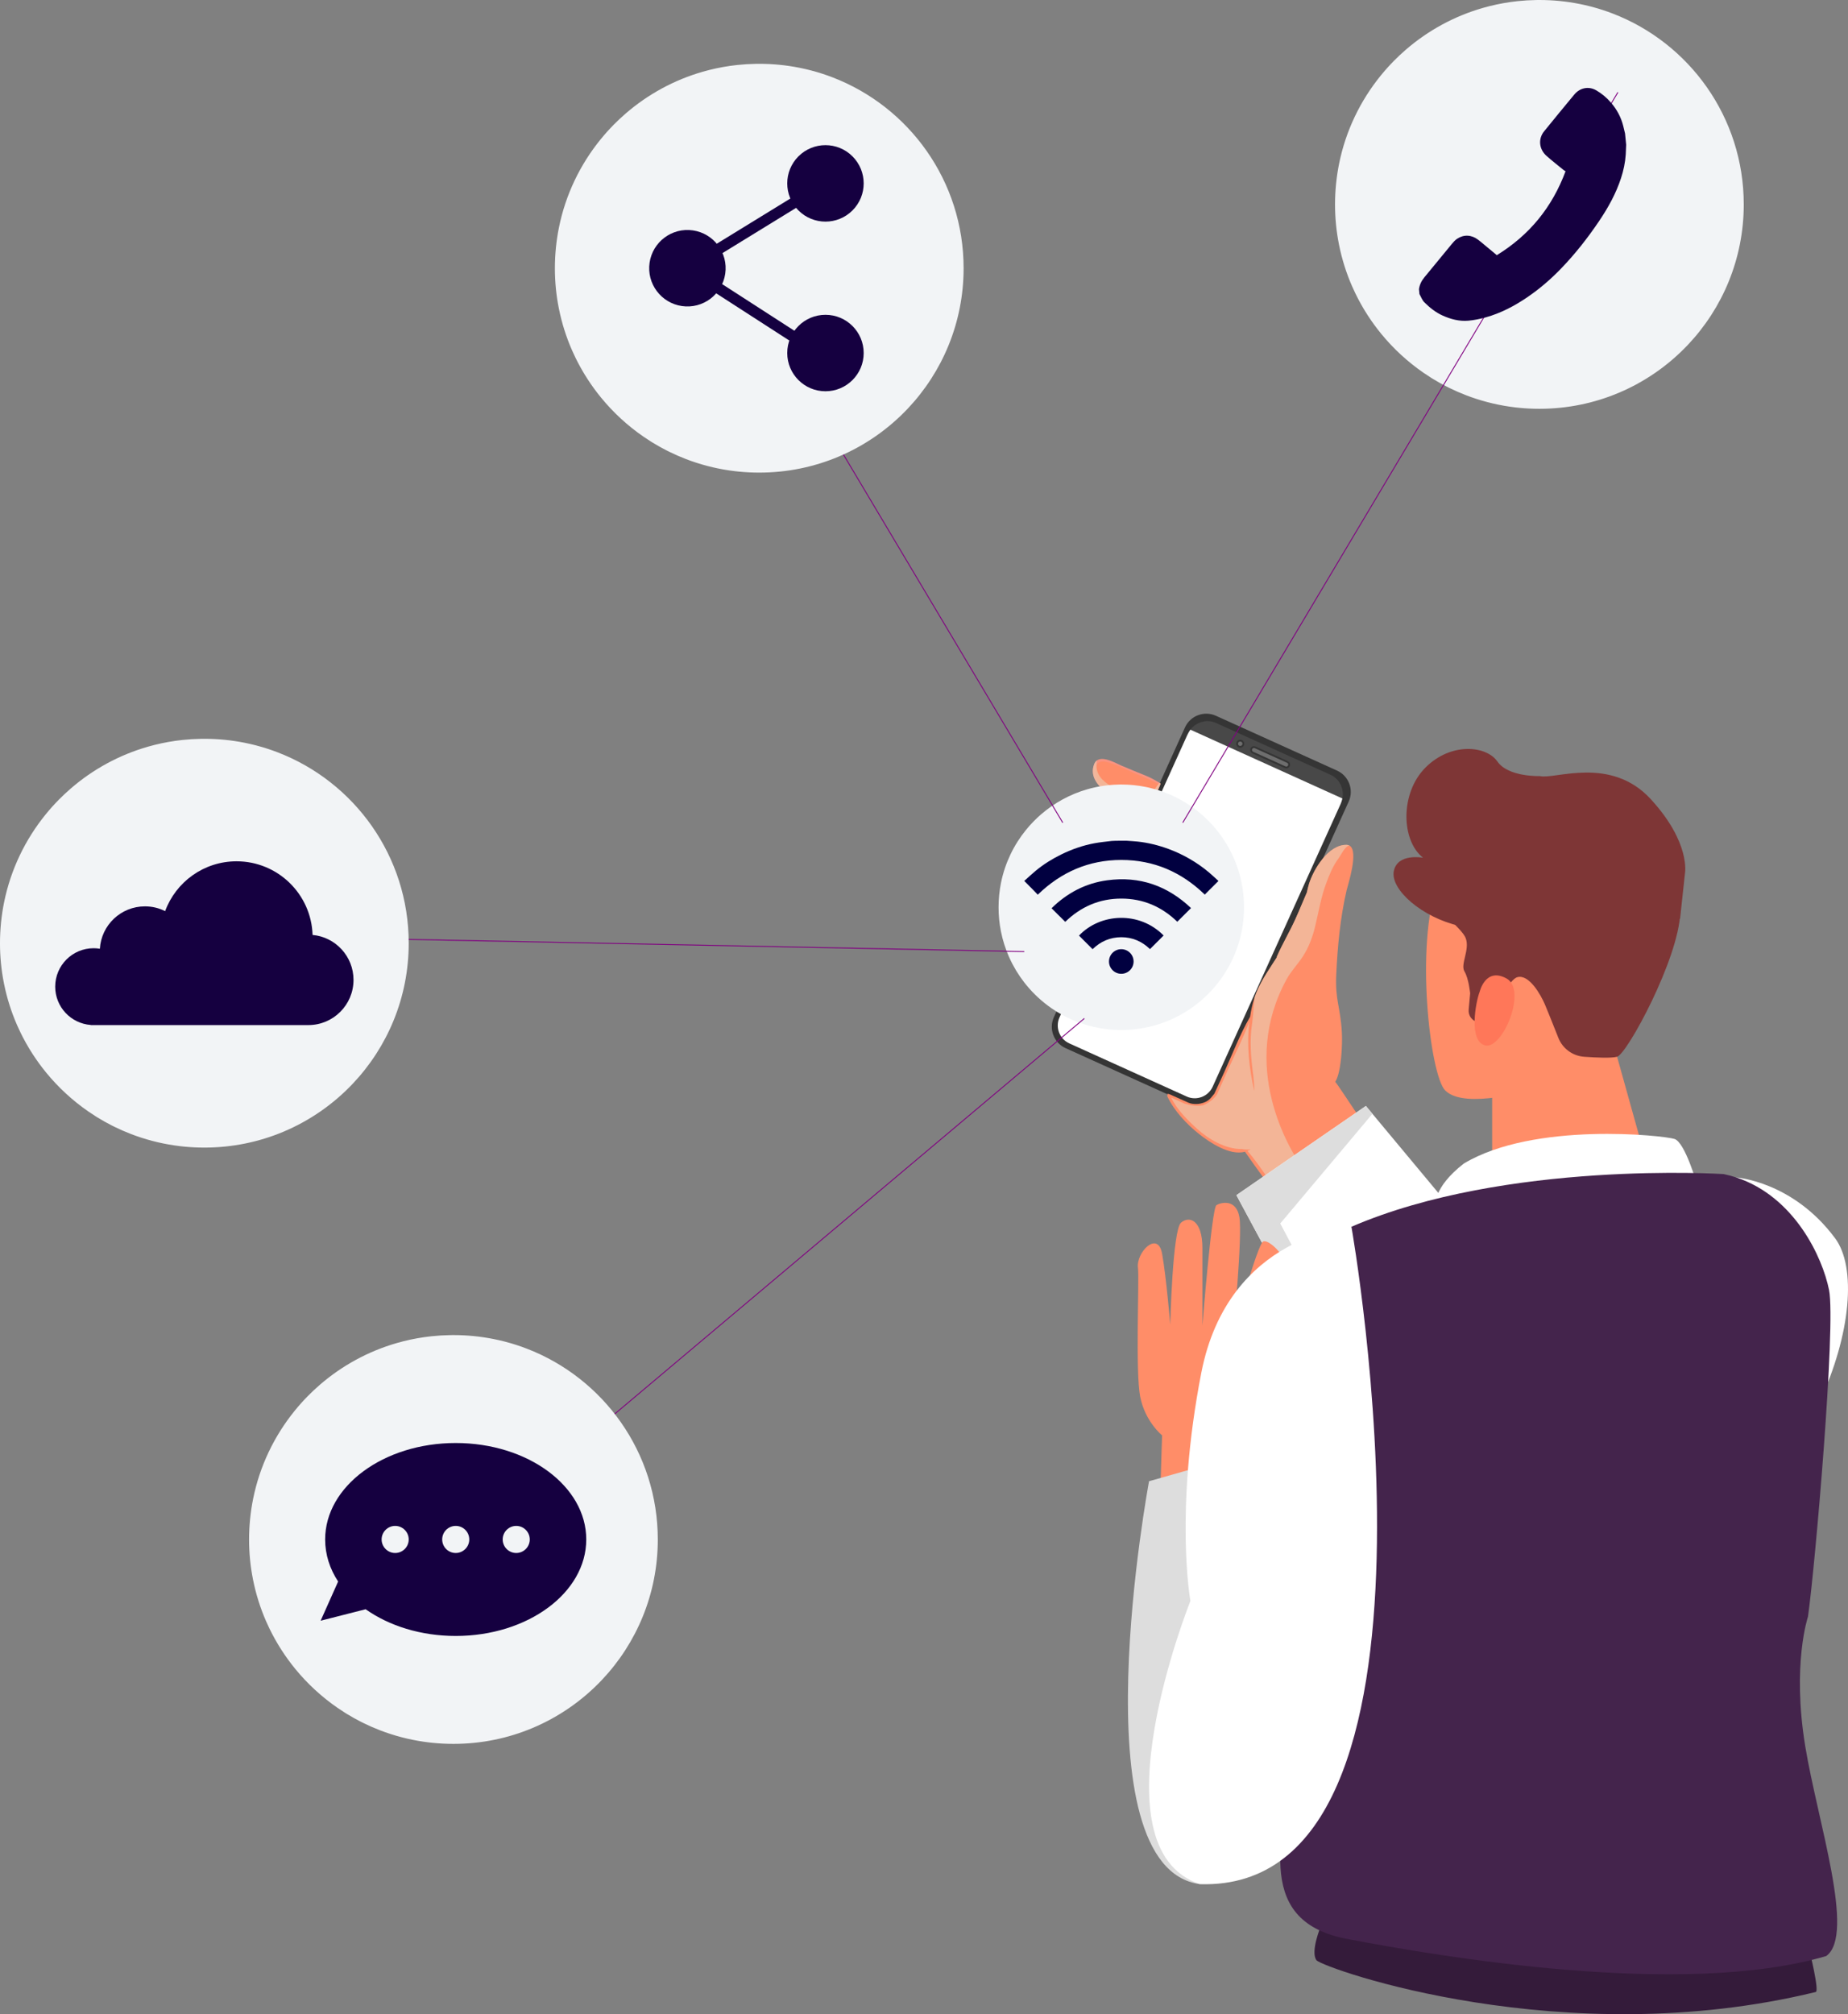
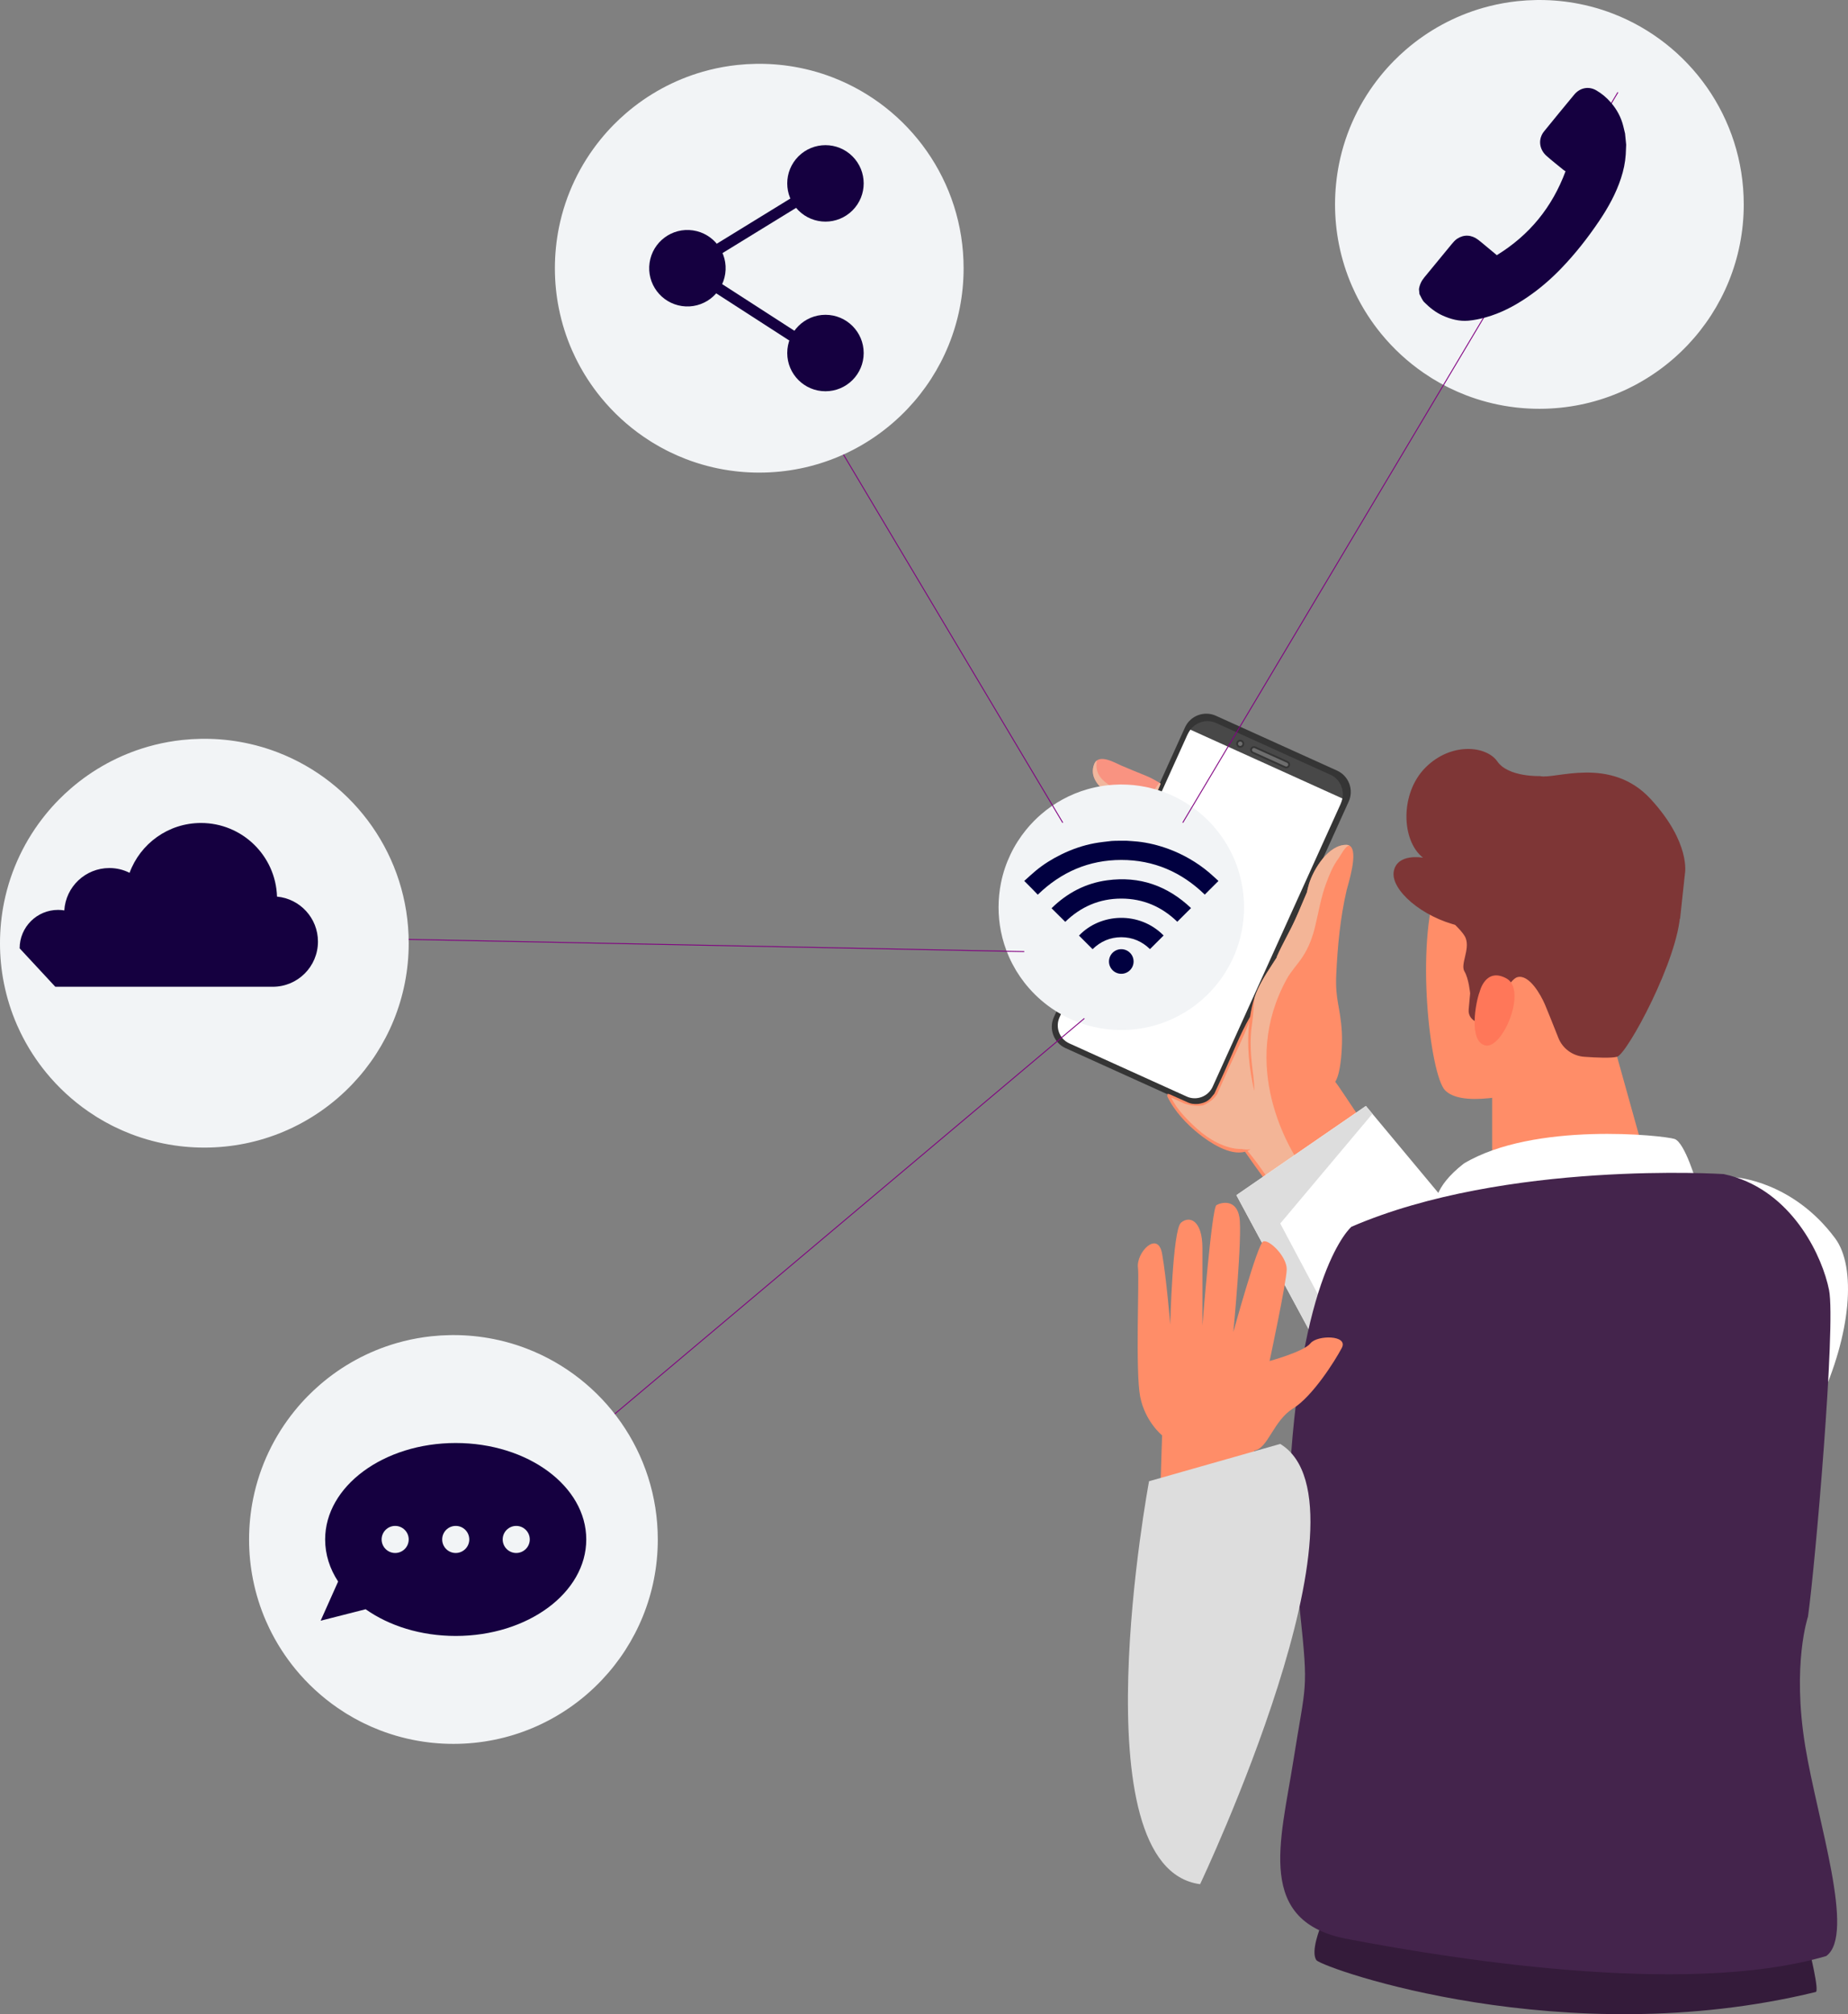
<svg xmlns="http://www.w3.org/2000/svg" viewBox="0 0 4031.86 4393.51">
  <rect x="0" y="0" width="4031.86" height="4393.51" fill="#808080" stroke="none" />
  <defs>
    <style>.cls-1{fill:#ddd;}.cls-2{fill:#ff7759;}.cls-3{fill:#fff;}.cls-4{fill:#eec6ac;mix-blend-mode:multiply;opacity:.7;}.cls-5{fill:#44244c;}.cls-6{fill:#0c0c0c;}.cls-7{fill:#f99381;}.cls-8{isolation:isolate;}.cls-9{fill:#ff8d68;}.cls-10{fill:#341b3a;}.cls-11{stroke:purple;stroke-miterlimit:10;stroke-width:2px;}.cls-11,.cls-12{fill:#f2f4f6;}.cls-13{fill:#150040;}.cls-14{fill:#7e3636;}.cls-15{fill:#010040;}.cls-16{fill:#353535;}.cls-17{fill:#484848;}.cls-18{fill:#6e6e6e;}</style>
  </defs>
  <g class="cls-8">
    <g id="Capa_2">
      <g id="Layer_1">
        <path class="cls-12" d="M3804.43,445.86c0,118.81-46.46,226.75-122.22,306.65-42.2,44.53-93.51,80.36-150.93,104.51-53.11,22.35-111.47,34.69-172.71,34.69-15.28,0-30.36-.76-45.24-2.27-2.38-.23-4.77-.5-7.14-.78-33.5-3.91-65.85-11.54-96.66-22.47-3.69-1.31-7.35-2.66-10.99-4.06-12.39-4.77-24.51-10.07-36.34-15.9-1.88-.91-3.75-1.84-5.61-2.79-10.28-5.22-20.32-10.84-30.11-16.83-.47-.28-.93-.57-1.4-.85-1.23-.76-2.47-1.53-3.69-2.31-5.39-3.37-10.68-6.86-15.9-10.48-34.48-23.81-65.44-52.36-91.93-84.68-2.72-3.31-5.38-6.66-7.99-10.04-9.92-12.84-19.16-26.24-27.65-40.13-.92-1.51-1.84-3.02-2.74-4.53-4.36-7.32-8.51-14.77-12.45-22.35-1.87-3.59-3.69-7.22-5.47-10.86-2.56-5.27-5.01-10.59-7.37-15.97,0-.02-.01-.02-.02-.03h0c-12.54-28.68-22.14-58.92-28.43-90.36t-.01-.02c-.07-.31-.13-.61-.18-.92-5.61-28.2-8.54-57.36-8.54-87.2s3.07-60.36,8.92-89.17c14.53-71.64,46.26-137.04,90.67-191.72,9.03-11.13,18.59-21.82,28.63-32,8.48-8.61,17.3-16.87,26.46-24.77,48.15-41.56,105.27-72.99,168.07-90.98,4.77-1.37,9.57-2.66,14.4-3.87,19.71-4.94,39.94-8.57,60.61-10.78,13.44-1.45,27.07-2.29,40.85-2.51,2.41-.04,4.81-.07,7.23-.07,29.98,0,59.25,2.96,87.57,8.61h.01c3.97,.78,7.93,1.62,11.85,2.52h.01c8.43,1.92,16.74,4.07,24.98,6.47,.84,.23,1.69,.48,2.52,.72,3.61,1.08,7.21,2.19,10.78,3.35,7.56,2.45,15.04,5.11,22.43,7.96,167.13,64.32,285.72,226.43,285.72,416.23Z" />
        <g>
          <g>
            <g>
              <g>
                <path class="cls-16" d="M2301.09,2219.56l47.6-105.17,190.86-421.67,47.6-105.17c11.16-24.67,40.21-35.61,64.88-24.44l49.85,22.56,164.54,74.48,49.84,22.56c24.67,11.17,35.62,40.21,24.45,64.88l-47.6,105.17-190.86,421.67-47.6,105.17c-11.16,24.67-40.21,35.61-64.88,24.44l-49.84-22.56-164.54-74.48-49.85-22.56c-24.67-11.16-35.61-40.21-24.45-64.88Z" />
                <path class="cls-16" d="M2383.8,2040.36c2.4-5.32,4.85-10.64,7.25-15.99,.16,.1,.32,.18,.48,.24l-9.19,20.3c.42-1.53,.91-3.04,1.47-4.55Zm52.05-113.72l-1.63,3.65c-.06-.38-.1-.75-.14-1.13l1.25-2.76c.18,.08,.34,.18,.52,.24Zm416.11,17.06l-46.85,103.51c-.04,.06-.06,.1-.08,.16-4.98,9.57-9.91,19.15-14.52,28.92-.52,1.07-1.03,2.16-1.51,3.26-1.13,2.38-2.22,4.79-3.28,7.21-.14,.26-.12,.85,0,1.41-1.51,2.36-3.02,4.73-4.55,7.07l73.24-161.84c-.89,3.4-1.67,6.83-2.46,10.31Zm-552.68,275.04l40.69-89.89v-.04l1.77-3.89,.64-1.41,32.87-72.61,.71-1.55v-.02l14.34-31.7,1.25-2.76,36.74-81.19,2.7-5.92v-.02l3.1-6.85,.81-1.81,44.25-97.77,1.19-2.62,2.2-4.87,.02-.04,47.84-105.71,.02-.02,54.91-121.34c11.6-25.62,41.88-37.02,67.52-25.42l264.24,119.6c25.62,11.6,37.04,41.88,25.44,67.5l-56.12,124.03s-.02,.02-.02,.04l-152.09,336.01-.02,.02-77.81,171.93c-11.6,25.62-41.88,37.04-67.52,25.44l-41.71-18.89-222.53-100.73c-25.62-11.6-37.04-41.88-25.44-67.5Zm351.2,164.56s.06-.1,.08-.14c.83-1.41,1.59-2.86,2.28-4.39l15.17-33.54c.89-1.91,1.75-3.83,2.62-5.74,.5-1.07,.97-2.16,1.47-3.26l45.46-100.45s0-.02,.02-.04l10.7-23.65,6.93-15.31,45.96-101.52v-.02l73.24-161.84s.02-.04,.02-.06l20.48-45.18,.02-.02,63.97-141.36c10.7-23.63,.18-51.56-23.45-62.24l-264.24-119.62c-23.63-10.68-51.56-.16-62.24,23.45l-103.23,228.03v.02l-3.81,8.44-.4,.91-43.29,95.65-.1,.2-2.26,5.02h-.02l-1.63,3.65h-.02l-2.11,4.63v.02l-1.15,2.58-36.52,80.69-.48,1.01-2.42,5.38-9.19,20.3s0,.02-.02,.04v.02l-4.39,9.69-2.26,5s-.02,0-.02,.02l-30.48,67.36-.12,.3-1.59,3.48v.04l-40.53,89.53c-10.7,23.61-.18,51.54,23.45,62.24l264.24,119.6c22.06,9.99,47.86,1.49,59.88-18.93Zm130.7-288.07l73.24-161.84c-.89,3.4-1.67,6.83-2.46,10.31l-46.85,103.51c-.04,.06-.06,.1-.08,.16-4.98,9.57-9.91,19.15-14.52,28.92-.52,1.07-1.03,2.16-1.51,3.26-1.13,2.38-2.22,4.79-3.28,7.21-.14,.26-.12,.85,0,1.41-1.51,2.36-3.02,4.73-4.55,7.07Zm-345.84-168.83c.18,.08,.34,.18,.52,.24l-1.63,3.65c-.06-.38-.1-.75-.14-1.13l1.25-2.76Zm-51.54,113.96c2.4-5.32,4.85-10.64,7.25-15.99,.16,.1,.32,.18,.48,.24l-9.19,20.3c.42-1.53,.91-3.04,1.47-4.55Z" />
              </g>
              <g>
                <path class="cls-6" d="M2312.64,2222.41c.54-1.67,1.17-3.32,1.91-4.95l25.74-56.88,330.55,149.6-25.74,56.88c-.71,1.59-1.51,3.1-2.38,4.57,0,.02-.02,.04-.02,.04-11.68,19.72-36.14,28.16-56.86,18.77l-7.81-3.53c-.46-.2-.93-.4-1.41-.62l-231.33-104.72-9.21-4.17c-20.67-9.35-30.5-33.23-23.43-54.99Z" />
                <path class="cls-17" d="M2653.1,1577.02l47.11,21.32,155.52,70.39,47.11,21.32c19.84,8.98,30.05,30.6,25.97,51.64l-331.66-150.12c13.12-16.95,36.1-23.54,55.94-14.56Z" />
                <path class="cls-3" d="M2928.82,1741.7c-.98,4.28-2.36,8.57-4.27,12.78l-49.3,108.92-5.24,11.59-28.32,62.56-13.8,30.48-176.58,390.11-5.52,12.19c-9.81,21.67-35.32,31.28-56.98,21.47l-255.72-115.75c-21.67-9.8-31.28-35.32-21.47-56.98l5.52-12.19,142.42-314.65,6.94-15.32,6.86-15.15,6.4-14.14,4.91-10.85,2.71-5.99,.61-1.35h0l3.49-7.7,5.8-12.83,9.64-21.28,28.91-63.87,54.55-120.51c1.9-4.21,4.22-8.07,6.78-11.64l331.66,150.12Z" />
              </g>
              <g>
                <g>
                  <path class="cls-18" d="M2803.78,1673.53c3.15,1.43,6.86,.03,8.29-3.13h0c1.43-3.15,.03-6.87-3.12-8.29l-70.6-31.96c-3.16-1.43-6.87-.03-8.3,3.12h0c-1.43,3.15-.03,6.87,3.13,8.3l70.6,31.96Z" />
                  <path class="cls-16" d="M2728.23,1632.45c1.89-4.15,6.79-6,10.94-4.11l70.6,31.95c4.15,1.87,6,6.77,4.11,10.92-1.89,4.15-6.77,6-10.92,4.13l-70.6-31.95c-4.15-1.89-6-6.79-4.13-10.94Zm82.02,37.14c.97-2.16,.02-4.71-2.13-5.68l-70.6-31.95c-2.15-.97-4.69,0-5.66,2.14-.97,2.14-.02,4.69,2.12,5.66l70.6,31.95c2.16,.97,4.69,.02,5.66-2.12Z" />
                </g>
                <g>
                  <path class="cls-18" d="M2703.03,1628.56c3.44,1.56,7.5,.03,9.05-3.41,1.56-3.44,.03-7.49-3.41-9.05-3.44-1.56-7.49-.03-9.05,3.41-1.56,3.44-.03,7.49,3.41,9.05Z" />
                  <path class="cls-16" d="M2697.8,1618.69c2.01-4.43,7.25-6.41,11.68-4.41,4.45,2.01,6.41,7.25,4.41,11.68-2.01,4.45-7.25,6.41-11.68,4.41-4.43-2.01-6.41-7.25-4.41-11.68Zm6.06,8.04c2.42,1.11,5.3,.02,6.41-2.4,1.09-2.44,.02-5.32-2.42-6.41-2.44-1.11-5.32-.02-6.41,2.4-1.11,2.44-.02,5.32,2.42,6.41Z" />
                </g>
              </g>
            </g>
            <g>
              <path class="cls-9" d="M3055.14,2557.4c-.13,6.85-.34,13.47-1.59,20.17-3.03,9.17-7.17,18.15-11.99,26.71-6.16,10.94-13.42,21.19-20.85,30.21-38.17,46.28-95.29,86.54-156.55,83.53-3.08-.69-6.14-1.53-9.15-2.42-3.39-5.46-6.32-11.15-10.62-16.04-.1-.06-.21-.12-.31-.24-16.85-26.38-33.7-52.75-51.18-78.75-24.64-36.73-51.69-71.88-76.68-108.26-33.67,8.96-77.12-20.34-100.94-39.35-25.91-20.58-53.66-49.74-68.54-81.67,.15-1.88,.36-3.75,.67-5.61,1.74,.52,3.48,.99,5.22,1.56,1.46,.66,2.97,1.37,4.43,2.04,11.76,5.39,23.76,10.58,35.68,15.93,2.72,1.03,5.5,2.07,8.44,2.42,6.73,.82,12.4,.91,19.06-.71,7.55-1.81,13.86-4.43,19.49-9.91,3.23-3.19,6.34-7.58,9.68-11.41,7.09-15.35,14.22-30.69,21.21-46.11,18.25-40.3,34.5-83.19,56.69-121.6,2.17-14.02,5.23-28.24,9.73-41.75,2.02-6.2,4.35-12.28,7.04-18.11,11.31-24.78,27.06-46.97,41.61-69.87-.11-.55-.12-1.14,0-1.4,12.35-28.15,28.1-54.45,40.8-82.41,8.69-19.1,16.34-38.67,24.81-57.85,1.35-6.04,2.66-12.04,4.43-17.83,9.79-32.63,43.02-87.09,82.55-85.8,2.31,.08,4.27,.62,5.97,1.62,20.96,11.75-3.78,86.51-6.21,97.11-14.02,60.57-19.75,121.38-22.65,183.34-2.7,57.5,8.65,68.82,12.18,126.55,1.57,25.76-1.05,87.46-14.41,108.18,8.07,8.87,95.98,145.65,116.32,168.26,7.87,8.69,16.04,17.83,23.85,27.27v-.16c.6,.75,1.18,1.55,1.76,2.36Z" />
              <path class="cls-4" d="M3041.56,2604.28c-6.16,10.94-13.42,21.19-20.85,30.21-38.17,46.28-95.29,86.54-156.55,83.53-3.08-.69-6.14-1.53-9.15-2.42-6.3-11.37-12.53-28.4-19.38-39.05-13.07-20.45-25.9-41.1-39.48-61.27-23.85-35.26-46.75-72.23-74.43-104.78,2.29-.95,4.5-2.17,6.66-3.56-6.39,.93-12.68,.59-19.01-.58-35.26,.63-72.19-21.23-97.19-43.68-16.64-14.96-33.63-31.8-46.32-50.22-4.15-6.01-7.64-12.18-10.91-18.44,2.91,1.32,5.84,2.58,8.75,3.85,7.13,3.17,14.26,6.51,21.44,9.79,13.23,3.89,26.63,5.79,39.51,3.45q.05,0,.06-.05c9.95-4.1,18.11-9.48,25.34-17.42,2.01-2.16,3.77-4.55,5.43-6.95,8.34-18.86,16.58-37.74,25.08-56.48,15.22-33.58,32.33-67.22,45.32-101.96-.03,.43-.12,.8-.15,1.23-6.17,51-.37,100.34,10.67,150.22,.21-10.51-.6-21.05-1.8-31.46-.23-1.75-.42-3.44-.61-5.18-4.79-36.51-8.09-72.8-2.27-110.22,2.24-14.13,3.13-35.71,5.33-56.69,2.02-6.2,4.35-12.28,7.04-18.11,11.31-24.78,27.06-46.97,41.61-69.87-.11-.55-.12-1.14,0-1.4,12.35-28.15,28.1-54.45,40.8-82.41,8.69-19.1,16.34-38.67,24.81-57.85,1.35-6.04,2.66-12.04,4.43-17.83,9.79-32.63,43.02-87.09,82.55-85.8,2.31,.08,4.27,.62,5.97,1.62-8.95-.19-19.26,21.64-23.93,27.9-12.31,16.49-20.17,36.04-27.24,55.22-11.3,30.55-16.2,62.17-23.91,93.72-5.69,23.35-13.8,45.25-27,65.45-10.93,16.77-25.17,31.21-34.81,48.72-103.71,188.82,2.2,370.19,41.82,422.57,15.93,21.12,29.09,44.39,46.81,64.19,13.9,15.55,32.77,33.72,55.32,33.25,26.02-.57,50.35-18.78,67.34-37.1,4.83-5.2,13.97-9.58,22.88-14.12Z" />
            </g>
            <g>
              <path class="cls-7" d="M2447.6,1670.4c16.57,7.01,33.12,14.01,49.86,20.6,11.23,4.42,21.34,9.92,31.28,15.88,1.1,.85,2.24,1.65,3.41,2.38-.34,.94-.67,1.88-.98,2.84-14.55,34.85-29.87,69.4-45.46,103.84,.2,6.42,1.72,13.12,2.1,18.36,.71,9.68,.15,19.11-.98,28.75-2.2,18.61-9.79,36.65-21.27,51.32-11.22,14.34-21.45,16.47-30.24,12.06l-1.24,2.75c3.16,27.87,6.81,52.34-9.55,77.86-7.62,11.88-22.39,23.67-33.48,17.37-2.41,5.33-4.84,10.65-7.25,15.98-10.65,28.52,5.13,61.16-17.1,86.24-1.27,1.44-2.84,2.71-4.59,3.82-19.92,9.94-34.85-11.69-41.73-30.33-3.83-10.38-5.21-21.09-5.2-32.11,.54-4.17,1.38-8.27,2.76-12.17,1.26-3.59,2.52-7.61,4.06-11.53,13.68-22.49,36.5-21.9,60.54-14.68,1.36-3.01,2.71-6.02,4.08-9.02-1.26-1.5-2.45-3.25-3.52-5.47-12.24-25.48-24.89-55.05-21-83.83,1.39-10.31,7.08-21.08,14.21-28.53,5.3-5.54,10.62-9.75,17.28-13.54,1.31-.74,10.75-2.81,14.46-3.82-9.69-26.22-18.07-63.03-4.67-86.89,16.4-29.2,55.97-31.4,83.95-19.21-22.22-21.44-52.02-34.29-76.25-53.4-18.74-14.78-33.11-34.71-23.96-58.81,9.53-25.08,46.02-2.79,60.48,3.33Z" />
              <path class="cls-9" d="M2364.36,2031.73c-9.49-.82-17.95,0-26.49,4.38-14.67,7.52-18.63,25.48-19.2,43.06,4.12,13.18,9.84,36.26,21.39,44.82l.19-.42c5.98,6.01,16.13,7.28,23.42,.73,11.93-10.74,11.38-27.18,11.63-42.04,0-.33-.06-.61-.17-.85,.02-1.83,.02-3.61,0-5.25,0-1.04,.03-2.01,.03-3.03,.26-3.46,.31-6.93,.32-10.41,.09-1.55,.14-3.13,.29-4.66l-.26,.58c.05-6.17,.4-12.29,2.16-18.23,1.03-2.28,2.05-4.57,3.09-6.85-5.03,.01-14.88-1.71-16.39-1.84Z" />
              <path class="cls-9" d="M2386.52,1900.14c-27.44,21.11-23.14,53.99-12.47,82.75,2.98,8.02,6.02,15.99,9.46,23.83,1.25,2.85,2.59,5.11,3.98,6.89,.78,1.92,1.91,3.62,3.78,4.68,2.2,1.24,4.66,1.37,6.83,.63,10.73-.99,21.75-17.13,25.63-23.24,9.85-15.51,10.38-32.12,9.08-49,.12-3.33,.16-6.67-.38-9.91-.06-.36-.17-.71-.23-1.07-.41-3.92-1.11-7.79-2-11.35,.13-.29,.26-.59,.4-.88,0-.05,0-.08,0-.13-7.72-6.2-14.11-17.21-18.82-28.42-.85-2.03-1.71-4.19-2.57-6.41-8.4,2.53-15.62,6.19-22.7,11.64Z" />
              <path class="cls-9" d="M2409.58,1797.58c-21.7,27.83-1.94,79.3,11.27,106.68,3.05,6.33,6.24,10.65,9.5,13.41,1.38,2.02,3.29,3.6,5.87,3.71,.54,.02,1.09,.02,1.65,0,21.33,3.34,43.04-49.31,45.59-67.69,1.05-7.54,.67-14.96,.02-22.36,0-.06,0-.11,0-.16-1.94-8.33-4.28-16.47-6.3-24.78-1.48-6.1-1.63-13.51,3-18.25,.42-.43,.77,.77,.6,1.08-3.77,6.73-1,17.45,1.8,24.67-.12-4.73,.08-9.43,1.23-14.04,1.01-1.53,2.42-2.9,4.33-4.35,1.6-3.5,3.17-7,4.77-10.5-.85-.94-1.74-1.83-2.62-2.74-28.02-4.46-60.9-10.1-80.71,15.33Z" />
-               <path class="cls-9" d="M2393.56,1700.56c3.49,6.01,9.03,11.02,14.01,15.79,10.86,10.39,24.34,18.47,37.03,26.4,17.91,11.19,34.81,21.23,48.79,36.77,.25,.04,.5,.34,.67,.72,.14,.16,.29,.3,.43,.46l.11-.25c.1,.04,.2,.11,.3,.2,10.85-23.59,21.89-47.09,33.31-70.38-14.23-7.11-28.52-13.8-43.67-19.84-24.27-9.68-49.23-24.25-74.85-29.46-18.26-1.39-23.65,11.81-16.14,39.59Z" />
            </g>
            <path class="cls-4" d="M2393.17,1658.71c-.98,5.56-1.17,11.09-.76,15.32,2.08,21.48,19.32,34.09,37.11,43.9,12.26,6.77,25.02,12.48,37.78,18.24,7.14,3.22,15.34,7.36,23.39,7.28,21.15-.22,26.62-22.41,38.89-35.99,.84,.62,1.68,1.24,2.57,1.79-.34,.94-.67,1.88-.98,2.84-14.55,34.85-29.87,69.4-45.46,103.84,.2,6.42,1.72,13.12,2.1,18.36,.18,2.45,.28,4.88,.3,7.3-2.08-5.94-4.29-11.1-6.07-14.71-5.16-10.48-16.37-29.14-30.25-29.03-10.36,.09-18.05,7.87-23.23,16.19-15.8,25.38-21.39,65.09-5,91.44,6.38,10.26,15.2,19.37,27.22,21.43-5.53,2.35-10.71,1.9-15.47-.49l-1.24,2.75c.71,6.25,1.43,12.32,1.96,18.28-3.05-7.39-7.29-14.16-12.94-19.71-16.16-15.87-34.63-7.14-39.44,13.72-3.63,15.72-4,32.51-.65,48.35,2.15,10.21,4.53,24.12,13.97,30.5,3.1,2.09,6.09,3.33,8.94,3.88-5.08,2.31-10.29,2.82-14.87,.21-2.41,5.33-4.84,10.65-7.25,15.98-2.2,5.88-3.24,11.93-3.75,18.06-.59-1.15-1.2-2.27-1.87-3.37-10.47-17.08-24.81-14.2-34.16,2.25-11.06,19.46-13.52,51.06,.76,69.73,1.78,2.33,4.23,4.31,6.97,5.86-14.72-.34-25.73-17.56-31.36-32.8-3.83-10.38-5.21-21.09-5.2-32.11,.54-4.17,1.38-8.27,2.76-12.17,1.26-3.59,2.52-7.61,4.06-11.53,13.68-22.49,36.5-21.9,60.54-14.68,1.36-3.01,2.71-6.02,4.08-9.02-1.26-1.5-2.45-3.25-3.52-5.47-12.24-25.48-24.89-55.05-21-83.83,1.39-10.31,7.08-21.08,14.21-28.53,5.3-5.54,10.62-9.75,17.28-13.54,1.31-.74,10.75-2.81,14.46-3.82-9.69-26.22-18.07-63.03-4.67-86.89,16.4-29.2,55.97-31.4,83.95-19.21-22.22-21.44-52.02-34.29-76.25-53.4-18.74-14.78-33.11-34.71-23.96-58.81,1.45-3.81,3.53-6.52,6.05-8.36Z" />
          </g>
          <path class="cls-3" d="M3622.33,3183.19s-309.77,185.37-422.26,250.68c-24.07,13.98-39.1,22.46-40.15,22.46-5.94,0-462.41-849.35-462.41-849.35l282.48-194.56,14.26,17.1,628.07,753.67Z" />
          <path class="cls-1" d="M3200.07,3433.87c-24.07,13.98-39.1,22.46-40.15,22.46-5.94,0-462.41-849.35-462.41-849.35l282.48-194.56,14.26,17.1-201.09,239.3s289.06,544.1,406.9,765.05Z" />
          <g>
            <path class="cls-3" d="M3788.23,2568.45s123.4,8.23,215.68,132.81c92.28,124.58-41.53,581.38-438.34,765.94-258.39,101.51-276.85-129.19-212.25-290.69,64.6-161.49,251.52-570.15,434.9-608.06Z" />
            <path class="cls-9" d="M3272.78,1771.29s-87.05,22.28-136.36,155.94c-49.31,133.66-16.44,417.7,16.44,451.12,32.88,33.42,132.74,20.65,271.22-25.06,146.32-48.29,195.76-200.41,221.91-300.74,50.08-192.14-117.01-389.85-373.19-281.25Z" />
            <path class="cls-9" d="M3585,2509.09l-70.61-253.03s-141.23-41.19-229.49,52.96l-29.42,41.19v164.76s147.11,29.42,329.53-5.88Z" />
            <path class="cls-3" d="M3702.04,2582.26s-25.66-90.2-48.65-97.86c-22.98-7.66-306.47-38.31-459.71,53.63-68.96,53.63-61.29,91.94-61.29,91.94,0,0,457.41-87.77,569.66-47.71Z" />
            <path class="cls-10" d="M2881.49,4202.15s-23.07,55.37-9.23,73.82c18.46,18.46,539.85,203.02,1088.93,69.21,9.23,0-13.84-92.28-13.84-92.28l-1065.86-50.76Z" />
            <path class="cls-5" d="M3944.54,3526.41c15.33-107.27,61.3-635.94,45.97-712.56-14.32-71.61-75.5-203.46-202.29-245.41-8.87-2.94-18.06-5.43-27.57-7.43,0,0-475.04-30.65-812.16,114.93,0,0-115.4,95.86-136.75,584.29,0,0,6.34,82.38,24.8,257.72,18.46,175.34,12.64,148.96-15.04,324.29-27.68,175.33-83.06,350.67,119.97,387.58,193.79,36.91,729.03,129.19,1042.79,36.91,64.6-46.14-18.91-294.03-45.74-457.96-29.21-178.47,6.02-282.37,6.02-282.37Z" />
            <path class="cls-14" d="M3178.98,1829.74s-50.27,69.13-53.42,109.97c-3.14,40.85,62.84,81.69,72.27,106.83,9.43,25.14-12.18,56.72-2.75,72.43,9.43,15.71,12.4,47.84,12.4,47.84l-3.23,35.59c-1.18,13.01,7.64,24.82,20.45,27.38l7.54,1.5c10.84,2.16,21.65-3.63,25.73-13.9,11.3-28.39,34.64-81.42,52.97-86,25.14-6.28,50.27,37.71,59.7,59.7,5.31,12.4,18.66,45.9,29.3,72.77,9.31,23.51,31.27,39.48,56.49,41.29,27.18,1.95,59.77,3.3,71.75-.12,22-6.28,134.67-214.49,137.81-315.03,3.14-100.55-65.98-201.09-138.25-232.51-72.27-31.42-213.66-59.7-348.77,72.27Z" />
            <path class="cls-14" d="M3359.86,1692.84s-69.1,2.66-93.02-31.89c-23.92-34.55-100.99-42.52-156.81,13.29-55.81,55.81-53.15,159.47-5.31,196.67,0,0-55.81-10.63-63.79,29.24-7.97,39.87,61.13,100.99,143.52,119.6,0,0,132.89-37.21,172.75-13.29,39.87,23.92,308.3-2.66,308.3-2.66l10.63-98.34s13.29-66.44-74.42-162.12c-87.71-95.68-209.96-42.52-241.86-50.5Z" />
            <path class="cls-2" d="M3228.23,2163.48s12.53-54.3,58.48-29.24c45.95,25.06-8.35,154.55-45.95,146.2-37.59-8.35-20.89-96.07-12.53-116.96Z" />
          </g>
          <path class="cls-9" d="M2530.57,3283.7l4.81-152.78s-36.94-29.68-47.76-84.05c-10.82-54.37-1.79-258.83-4.86-281-4.69-33.93,43.34-82.78,52.62-31.21,9.27,51.57,17.76,154.7,17.76,154.7,0,0,5.08-206.25,23.4-222.21,18.32-15.96,46.82-5.78,46.82,55.29v168.95s20.36-256.48,30.53-262.59c10.18-6.11,43.4-14.25,50.2,26.46,6.8,40.71-13.25,250.38-13.25,250.38,0,0,52.62-191.34,64.83-197.45,12.21-6.11,52.34,32.57,51.61,61.07s-37.36,199.49-37.36,199.49c0,0,74.58-20.18,89.2-38.59,14.62-18.41,83.36-18.41,68.33,10.09-15.04,28.5-63.89,105.85-106.64,132.31-42.75,26.46-54.53,87.53-84.26,91.6l-32.46,119.53h-173.52Z" />
          <path class="cls-1" d="M2793.16,3149.62l-286.22,81.37s-158.14,843.26,111.36,878.95c0,0,392.86-827.53,174.86-960.32Z" />
-           <path class="cls-3" d="M2948.5,2675.94s-268.51,15.19-327.59,318.59c-59.08,303.39-23.75,497.61-23.75,497.61,0,0-216.42,539.57,21.14,617.81,586.83,17.57,330.19-1434.01,330.19-1434.01Z" />
        </g>
        <path class="cls-12" d="M2714.18,1978.99c0,71.35-27.9,136.18-73.41,184.18-25.35,26.75-56.16,48.26-90.65,62.77-31.9,13.42-66.95,20.83-103.73,20.83-9.17,0-18.24-.46-27.17-1.36-1.43-.14-2.86-.3-4.29-.47-20.12-2.35-39.55-6.93-58.05-13.5-2.22-.79-4.41-1.6-6.6-2.44-7.44-2.86-14.72-6.05-21.83-9.55-1.13-.55-2.25-1.11-3.37-1.68-6.17-3.14-12.2-6.51-18.08-10.11-.28-.17-.56-.34-.84-.51-.74-.46-1.48-.92-2.22-1.39-3.24-2.02-6.41-4.12-9.55-6.29-20.71-14.3-39.3-31.45-55.22-50.86-1.63-1.99-3.23-4-4.8-6.03-5.96-7.71-11.5-15.76-16.61-24.1-.55-.91-1.11-1.81-1.64-2.72-2.62-4.39-5.11-8.87-7.48-13.42-1.13-2.16-2.22-4.33-3.28-6.52-1.54-3.16-3.01-6.36-4.43-9.59,0-.01,0-.01-.01-.02h0c-7.53-17.22-13.3-35.39-17.08-54.27t0-.01c-.04-.19-.08-.37-.11-.55-3.37-16.94-5.13-34.45-5.13-52.37s1.84-36.25,5.36-53.56c8.73-43.02,27.78-82.31,54.46-115.14,5.43-6.68,11.17-13.1,17.2-19.22,5.09-5.17,10.39-10.13,15.89-14.87,28.92-24.96,63.23-43.84,100.94-54.64,2.86-.83,5.75-1.6,8.65-2.32,11.84-2.97,23.99-5.15,36.4-6.47,8.07-.87,16.26-1.38,24.54-1.5,1.44-.03,2.89-.04,4.34-.04,18,0,35.59,1.78,52.59,5.17h0c2.38,.47,4.76,.97,7.12,1.51h0c5.06,1.15,10.05,2.44,15,3.89,.51,.14,1.01,.29,1.51,.43,2.17,.65,4.33,1.32,6.47,2.01,4.54,1.47,9.03,3.07,13.47,4.78,100.38,38.63,171.61,135.99,171.61,249.98Z" />
        <g id="u5Zjqx">
          <g>
            <path class="cls-15" d="M2658.14,1921.86c-6.3,6.26-12.61,12.5-18.9,18.77-3.58,3.57-7.13,7.17-10.71,10.77-50.79-49.29-111.24-75.56-182.02-75.59-70.79-.02-131.24,26.2-182.4,75.78-3.37-3.51-6.74-7.13-10.21-10.65-6.19-6.28-12.42-12.52-18.65-18.76-.15-.15-.38-.22-.57-.32v-.46c.47-.38,.95-.74,1.39-1.13,7.96-7.06,15.7-14.39,23.9-21.16,16.96-14,35.55-25.54,55.27-35.22,23.32-11.46,47.71-19.95,73.27-24.63,12.1-2.22,24.38-3.36,36.6-4.86,4.17-.52,31.22-.61,32.05-.54,8.32,.62,16.66,.99,24.96,1.88,23.07,2.49,45.44,8.08,67.2,16.05,15.76,5.77,30.9,12.9,45.46,21.27,15.38,8.83,29.91,18.89,43.4,30.39,6.81,5.81,13.31,11.96,19.96,17.96v.46Z" />
            <path class="cls-15" d="M2324.07,2010.79c-10-9.91-19.78-19.63-29.88-29.63,34.02-33.4,74.24-54.63,121.53-61.01,70.67-9.57,131.34,11.9,182.79,60.59-10.15,10.11-20.01,19.92-29.99,29.85-33.8-32.81-74.5-50.53-122.18-50.51-47.61,.02-88.23,17.73-122.27,50.7Z" />
            <path class="cls-15" d="M2538.68,2040.6c-9.85,9.84-19.71,19.7-29.72,29.69-17.21-16.71-38.09-25.96-62.61-25.94-24.45,.04-45.28,9.21-62.62,26.1-9.96-9.95-19.81-19.8-29.67-29.66,47.26-49.53,132.31-53.48,184.63-.2Z" />
          </g>
          <path class="cls-15" d="M2473.2,2097.29c0,14.83-12.02,26.85-26.85,26.85s-26.83-12.02-26.83-26.85,12.01-26.84,26.83-26.84,26.85,12.02,26.85,26.84Z" />
        </g>
        <line class="cls-11" x1="2580.46" y1="1794.5" x2="3529.81" y2="201.34" />
        <line class="cls-11" x1="2318.66" y1="1794.5" x2="1534.58" y2="478.69" />
        <line class="cls-11" x1="2234.67" y1="2075.71" x2="380.47" y2="2039.04" />
        <line class="cls-11" x1="2365.82" y1="2221.45" x2="947.17" y2="3415.96" />
        <path class="cls-12" d="M2102.35,585.05c0,118.81-46.46,226.75-122.22,306.65-42.2,44.53-93.51,80.36-150.93,104.51-53.11,22.35-111.47,34.69-172.71,34.69-15.28,0-30.36-.77-45.24-2.27-2.38-.23-4.77-.5-7.14-.78-33.5-3.91-65.85-11.54-96.66-22.47-3.69-1.31-7.35-2.66-10.99-4.06-12.39-4.77-24.51-10.07-36.34-15.9-1.88-.91-3.75-1.84-5.61-2.79-10.28-5.22-20.32-10.84-30.11-16.83-.47-.28-.93-.57-1.4-.85-1.23-.77-2.47-1.53-3.69-2.31-5.39-3.37-10.68-6.86-15.9-10.48-34.48-23.81-65.44-52.36-91.93-84.68-2.72-3.31-5.38-6.66-7.99-10.04-9.92-12.84-19.16-26.24-27.65-40.13-.92-1.51-1.84-3.02-2.74-4.53-4.36-7.32-8.51-14.77-12.45-22.35-1.87-3.59-3.69-7.22-5.47-10.86-2.56-5.27-5.01-10.59-7.37-15.97,0-.02-.01-.02-.02-.03h0c-12.54-28.68-22.14-58.92-28.43-90.36t-.01-.02c-.07-.31-.13-.61-.18-.92-5.61-28.2-8.54-57.36-8.54-87.2s3.07-60.36,8.92-89.17c14.53-71.64,46.26-137.04,90.67-191.72,9.03-11.13,18.59-21.82,28.63-32,8.48-8.61,17.3-16.87,26.46-24.77,48.15-41.56,105.27-72.99,168.07-90.98,4.77-1.37,9.57-2.66,14.4-3.87,19.71-4.94,39.94-8.57,60.61-10.78,13.44-1.45,27.07-2.29,40.85-2.51,2.41-.04,4.81-.07,7.23-.07,29.98,0,59.25,2.96,87.57,8.61h.01c3.97,.78,7.93,1.62,11.85,2.52h.01c8.43,1.92,16.74,4.07,24.98,6.47,.84,.23,1.68,.48,2.52,.72,3.61,1.08,7.21,2.19,10.78,3.35,7.56,2.45,15.04,5.11,22.43,7.96,167.13,64.32,285.72,226.43,285.72,416.23Z" />
        <g>
          <circle class="cls-13" cx="1800.95" cy="400.02" r="83.39" transform="translate(244.63 1390.63) rotate(-45)" />
          <circle class="cls-13" cx="1499.73" cy="585.05" r="83.39" transform="translate(704.83 1984.91) rotate(-81.72)" />
          <path class="cls-13" d="M1884.34,770.07c0,46.06-37.34,83.39-83.39,83.39s-83.39-37.34-83.39-83.39,37.34-83.39,83.39-83.39,83.39,37.34,83.39,83.39Z" />
          <polygon class="cls-13" points="1794.45 789.53 1477.27 584.8 1794.68 389.83 1807.21 410.22 1522.19 585.3 1807.44 769.41 1794.45 789.53" />
        </g>
        <path class="cls-12" d="M891.71,2057.38c0,118.81-46.46,226.75-122.22,306.65-42.2,44.53-93.51,80.36-150.93,104.51-53.11,22.35-111.47,34.69-172.71,34.69-15.28,0-30.36-.76-45.24-2.27-2.38-.23-4.77-.5-7.14-.78-33.5-3.91-65.85-11.54-96.66-22.47-3.69-1.31-7.35-2.66-10.99-4.06-12.39-4.77-24.51-10.07-36.34-15.9-1.88-.91-3.75-1.84-5.61-2.79-10.28-5.22-20.32-10.84-30.11-16.83-.47-.28-.93-.57-1.4-.85-1.23-.76-2.47-1.53-3.69-2.31-5.39-3.37-10.68-6.86-15.9-10.48-34.48-23.81-65.44-52.36-91.93-84.68-2.72-3.31-5.38-6.66-7.99-10.04-9.92-12.84-19.16-26.24-27.65-40.13-.92-1.51-1.84-3.02-2.74-4.53-4.36-7.32-8.51-14.77-12.45-22.35-1.87-3.59-3.69-7.22-5.47-10.86-2.56-5.27-5.01-10.59-7.37-15.97,0-.02-.01-.02-.02-.03h0c-12.54-28.68-22.14-58.92-28.43-90.36t-.01-.02c-.07-.31-.13-.61-.18-.92-5.61-28.2-8.54-57.36-8.54-87.2s3.07-60.36,8.92-89.17c14.53-71.64,46.26-137.04,90.67-191.72,9.03-11.13,18.59-21.82,28.63-32,8.48-8.61,17.3-16.87,26.46-24.77,48.15-41.56,105.27-72.99,168.07-90.98,4.77-1.37,9.57-2.66,14.4-3.87,19.71-4.94,39.94-8.57,60.61-10.78,13.44-1.45,27.07-2.29,40.85-2.51,2.41-.04,4.81-.07,7.23-.07,29.98,0,59.25,2.96,87.57,8.61h.01c3.97,.78,7.93,1.62,11.85,2.52h.01c8.43,1.92,16.74,4.07,24.98,6.47,.84,.23,1.69,.48,2.52,.72,3.61,1.08,7.21,2.19,10.78,3.35,7.56,2.45,15.04,5.11,22.43,7.96,167.13,64.32,285.72,226.43,285.72,416.23Z" />
-         <path class="cls-13" d="M120.43,2152.17c0,44.19,34.19,80.38,77.59,83.59v.23h474.73c54.42,0,98.52-44.1,98.52-98.52,0-51.31-39.21-93.5-89.31-98.1-2.84-89.17-76.01-160.62-165.87-160.62-71.54,0-132.52,45.26-155.83,108.71-13.26-6.7-28.19-10.42-44.05-10.42-52.38,0-95.22,40.84-98.33,92.43-4.42-.74-8.98-1.12-13.63-1.12-46.28,0-83.82,37.54-83.82,83.82Z" />
+         <path class="cls-13" d="M120.43,2152.17v.23h474.73c54.42,0,98.52-44.1,98.52-98.52,0-51.31-39.21-93.5-89.31-98.1-2.84-89.17-76.01-160.62-165.87-160.62-71.54,0-132.52,45.26-155.83,108.71-13.26-6.7-28.19-10.42-44.05-10.42-52.38,0-95.22,40.84-98.33,92.43-4.42-.74-8.98-1.12-13.63-1.12-46.28,0-83.82,37.54-83.82,83.82Z" />
        <path class="cls-12" d="M1435.15,3358.06c0,118.81-46.46,226.75-122.22,306.65-42.2,44.53-93.51,80.36-150.93,104.51-53.11,22.35-111.47,34.69-172.71,34.69-15.28,0-30.36-.77-45.24-2.27-2.38-.23-4.77-.5-7.14-.78-33.5-3.91-65.85-11.54-96.66-22.47-3.69-1.31-7.35-2.66-10.99-4.06-12.39-4.77-24.51-10.07-36.34-15.9-1.88-.91-3.75-1.84-5.61-2.79-10.28-5.22-20.32-10.84-30.11-16.83-.47-.28-.93-.57-1.4-.85-1.23-.76-2.47-1.53-3.69-2.31-5.39-3.37-10.68-6.86-15.9-10.48-34.48-23.81-65.44-52.36-91.93-84.68-2.72-3.31-5.38-6.66-7.99-10.04-9.92-12.84-19.16-26.24-27.65-40.13-.92-1.51-1.84-3.02-2.74-4.53-4.36-7.32-8.51-14.77-12.45-22.35-1.87-3.59-3.69-7.22-5.47-10.86-2.56-5.27-5.01-10.59-7.37-15.97,0-.02-.01-.02-.02-.03h0c-12.54-28.68-22.14-58.92-28.43-90.36t-.01-.02c-.07-.31-.13-.61-.18-.92-5.61-28.2-8.54-57.36-8.54-87.2s3.07-60.36,8.92-89.17c14.53-71.64,46.26-137.04,90.67-191.72,9.03-11.13,18.59-21.82,28.63-32,8.48-8.61,17.3-16.87,26.46-24.77,48.15-41.56,105.27-72.99,168.07-90.98,4.77-1.37,9.57-2.66,14.4-3.87,19.71-4.94,39.94-8.57,60.61-10.78,13.44-1.45,27.07-2.29,40.85-2.51,2.41-.04,4.81-.07,7.23-.07,29.98,0,59.25,2.96,87.57,8.61h.01c3.97,.78,7.93,1.62,11.85,2.52h.01c8.43,1.92,16.74,4.07,24.98,6.47,.84,.23,1.68,.48,2.52,.72,3.61,1.08,7.21,2.19,10.78,3.35,7.56,2.45,15.04,5.11,22.43,7.96,167.13,64.32,285.72,226.43,285.72,416.23Z" />
        <path class="cls-13" d="M994.29,3147.62c-157.3,0-284.91,94.24-284.91,210.37,0,32.96,10.12,64.01,28.31,91.78l-38.16,85.49,98.21-25.03c51.16,36.11,120.23,58.27,196.55,58.27,157.3,0,284.78-94.24,284.78-210.51s-127.48-210.37-284.78-210.37Zm-132.13,239.91c-16.28,0-29.55-13.27-29.55-29.54s13.27-29.54,29.55-29.54,29.54,13.27,29.54,29.54-13.13,29.54-29.54,29.54Zm132.13,0c-16.41,0-29.54-13.27-29.54-29.54s13.13-29.54,29.54-29.54,29.54,13.27,29.54,29.54-13.27,29.54-29.54,29.54Zm131.99,0c-16.28,0-29.55-13.27-29.55-29.54s13.27-29.54,29.55-29.54,29.54,13.27,29.54,29.54-13.27,29.54-29.54,29.54Z" />
        <path class="cls-13" d="M3545.45,291.27c-1.31-5.45-2.58-10.92-3.94-16.36-4.78-19.21-13.89-36.12-26.85-51.09-9.27-10.72-20-19.84-32.12-26.79-16.72-9.61-35.65-5.52-47.99,9.37-22.04,26.59-43.98,53.26-65.72,80.09-13.36,16.47-11.17,39,5.38,53.67,11.85,10.5,24.36,20.27,36.62,30.3,1.58,1.3,3.42,2.25,4.78,3.13-29.22,78.59-78.78,139.28-149.93,183.01-8.62-7.17-17.64-14.71-26.69-22.2-4.64-3.83-9.22-7.72-14-11.37-14.32-10.94-30.86-12.04-45.73-2.33-4.7,3.06-8.58,7.63-12.21,12.02-19.91,24.03-39.54,48.3-59.49,72.31-6.32,7.61-10.34,16.02-11.74,25.76,.36,3.57,.71,7.14,1.07,10.71,3.46,6.03,5.86,13.13,10.61,17.87,11.67,11.6,24.5,21.99,39.77,28.87,17.9,8.07,36.6,13.01,56.19,11.29,12.92-1.14,25.85-3.86,38.36-7.35,32.2-8.98,61.51-24.34,89.11-42.96,27.33-18.43,52.22-39.87,75.09-63.59,30.87-32.02,58.23-66.89,83.07-103.78,19.58-29.07,36.49-59.5,47.46-92.96,5.51-16.84,9.22-34.05,10.39-51.75,.47-7.13,.63-14.27,.94-21.41-.81-8.15-1.62-16.31-2.43-24.47Z" />
      </g>
    </g>
  </g>
</svg>